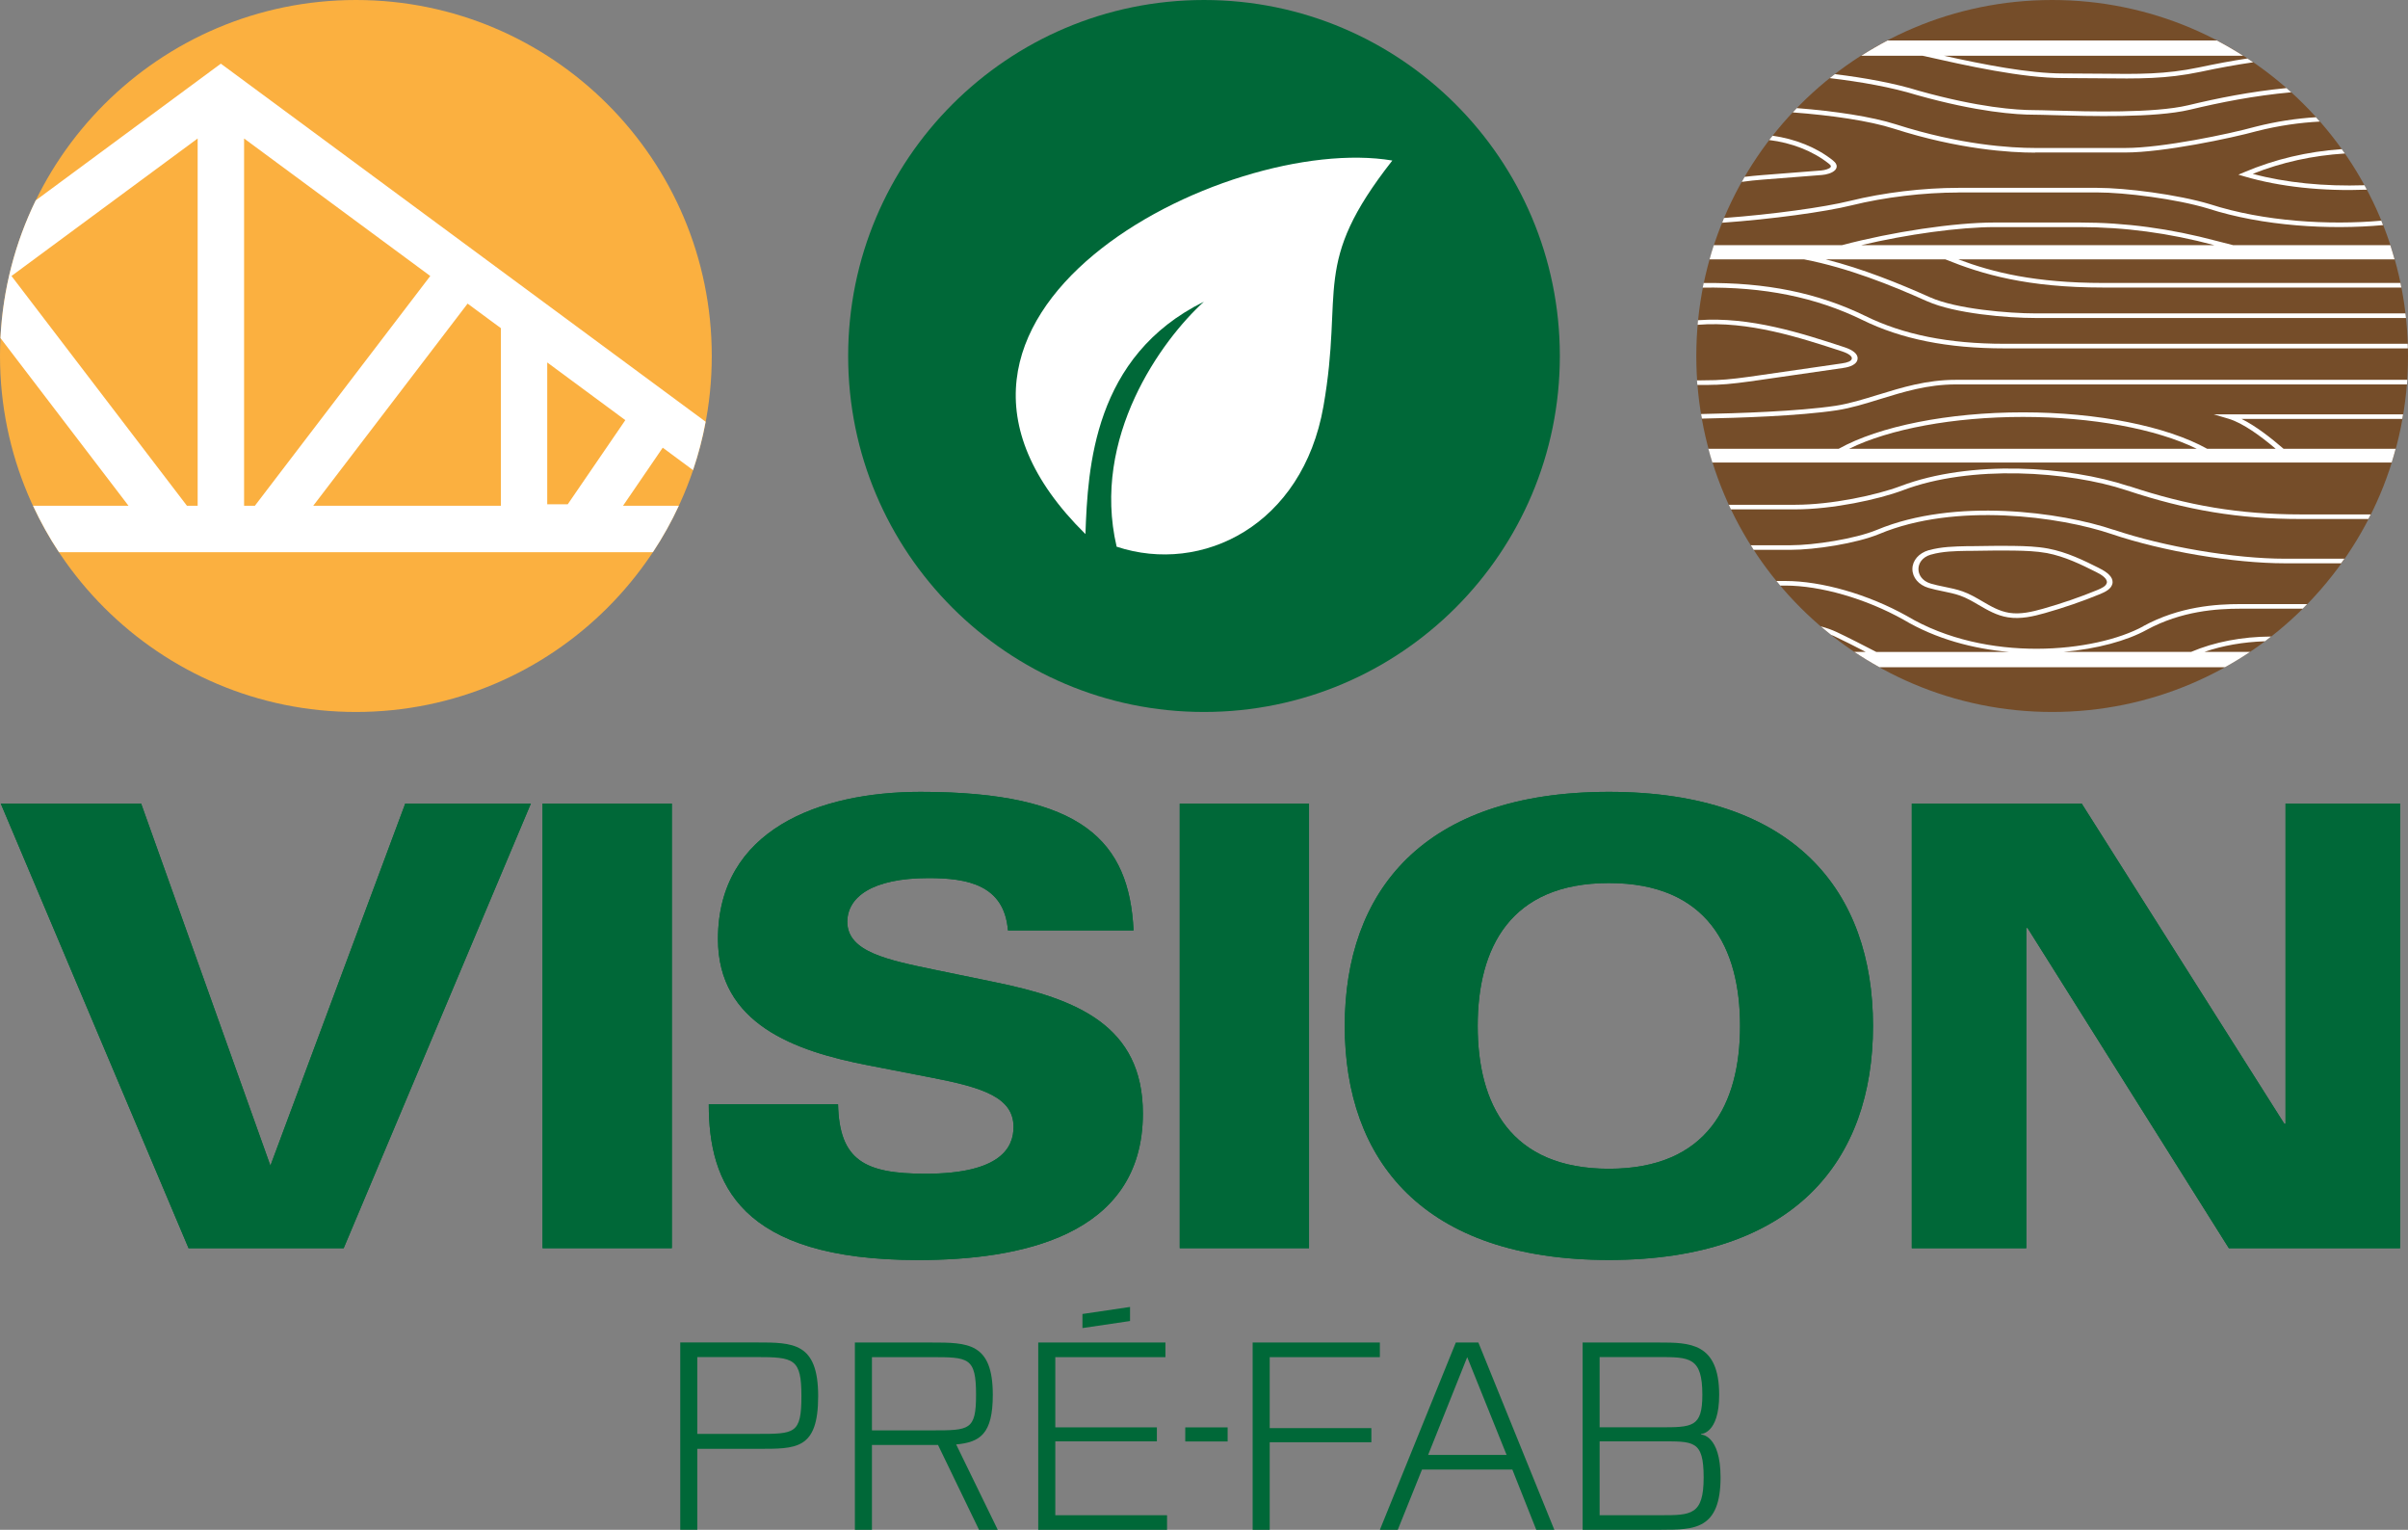
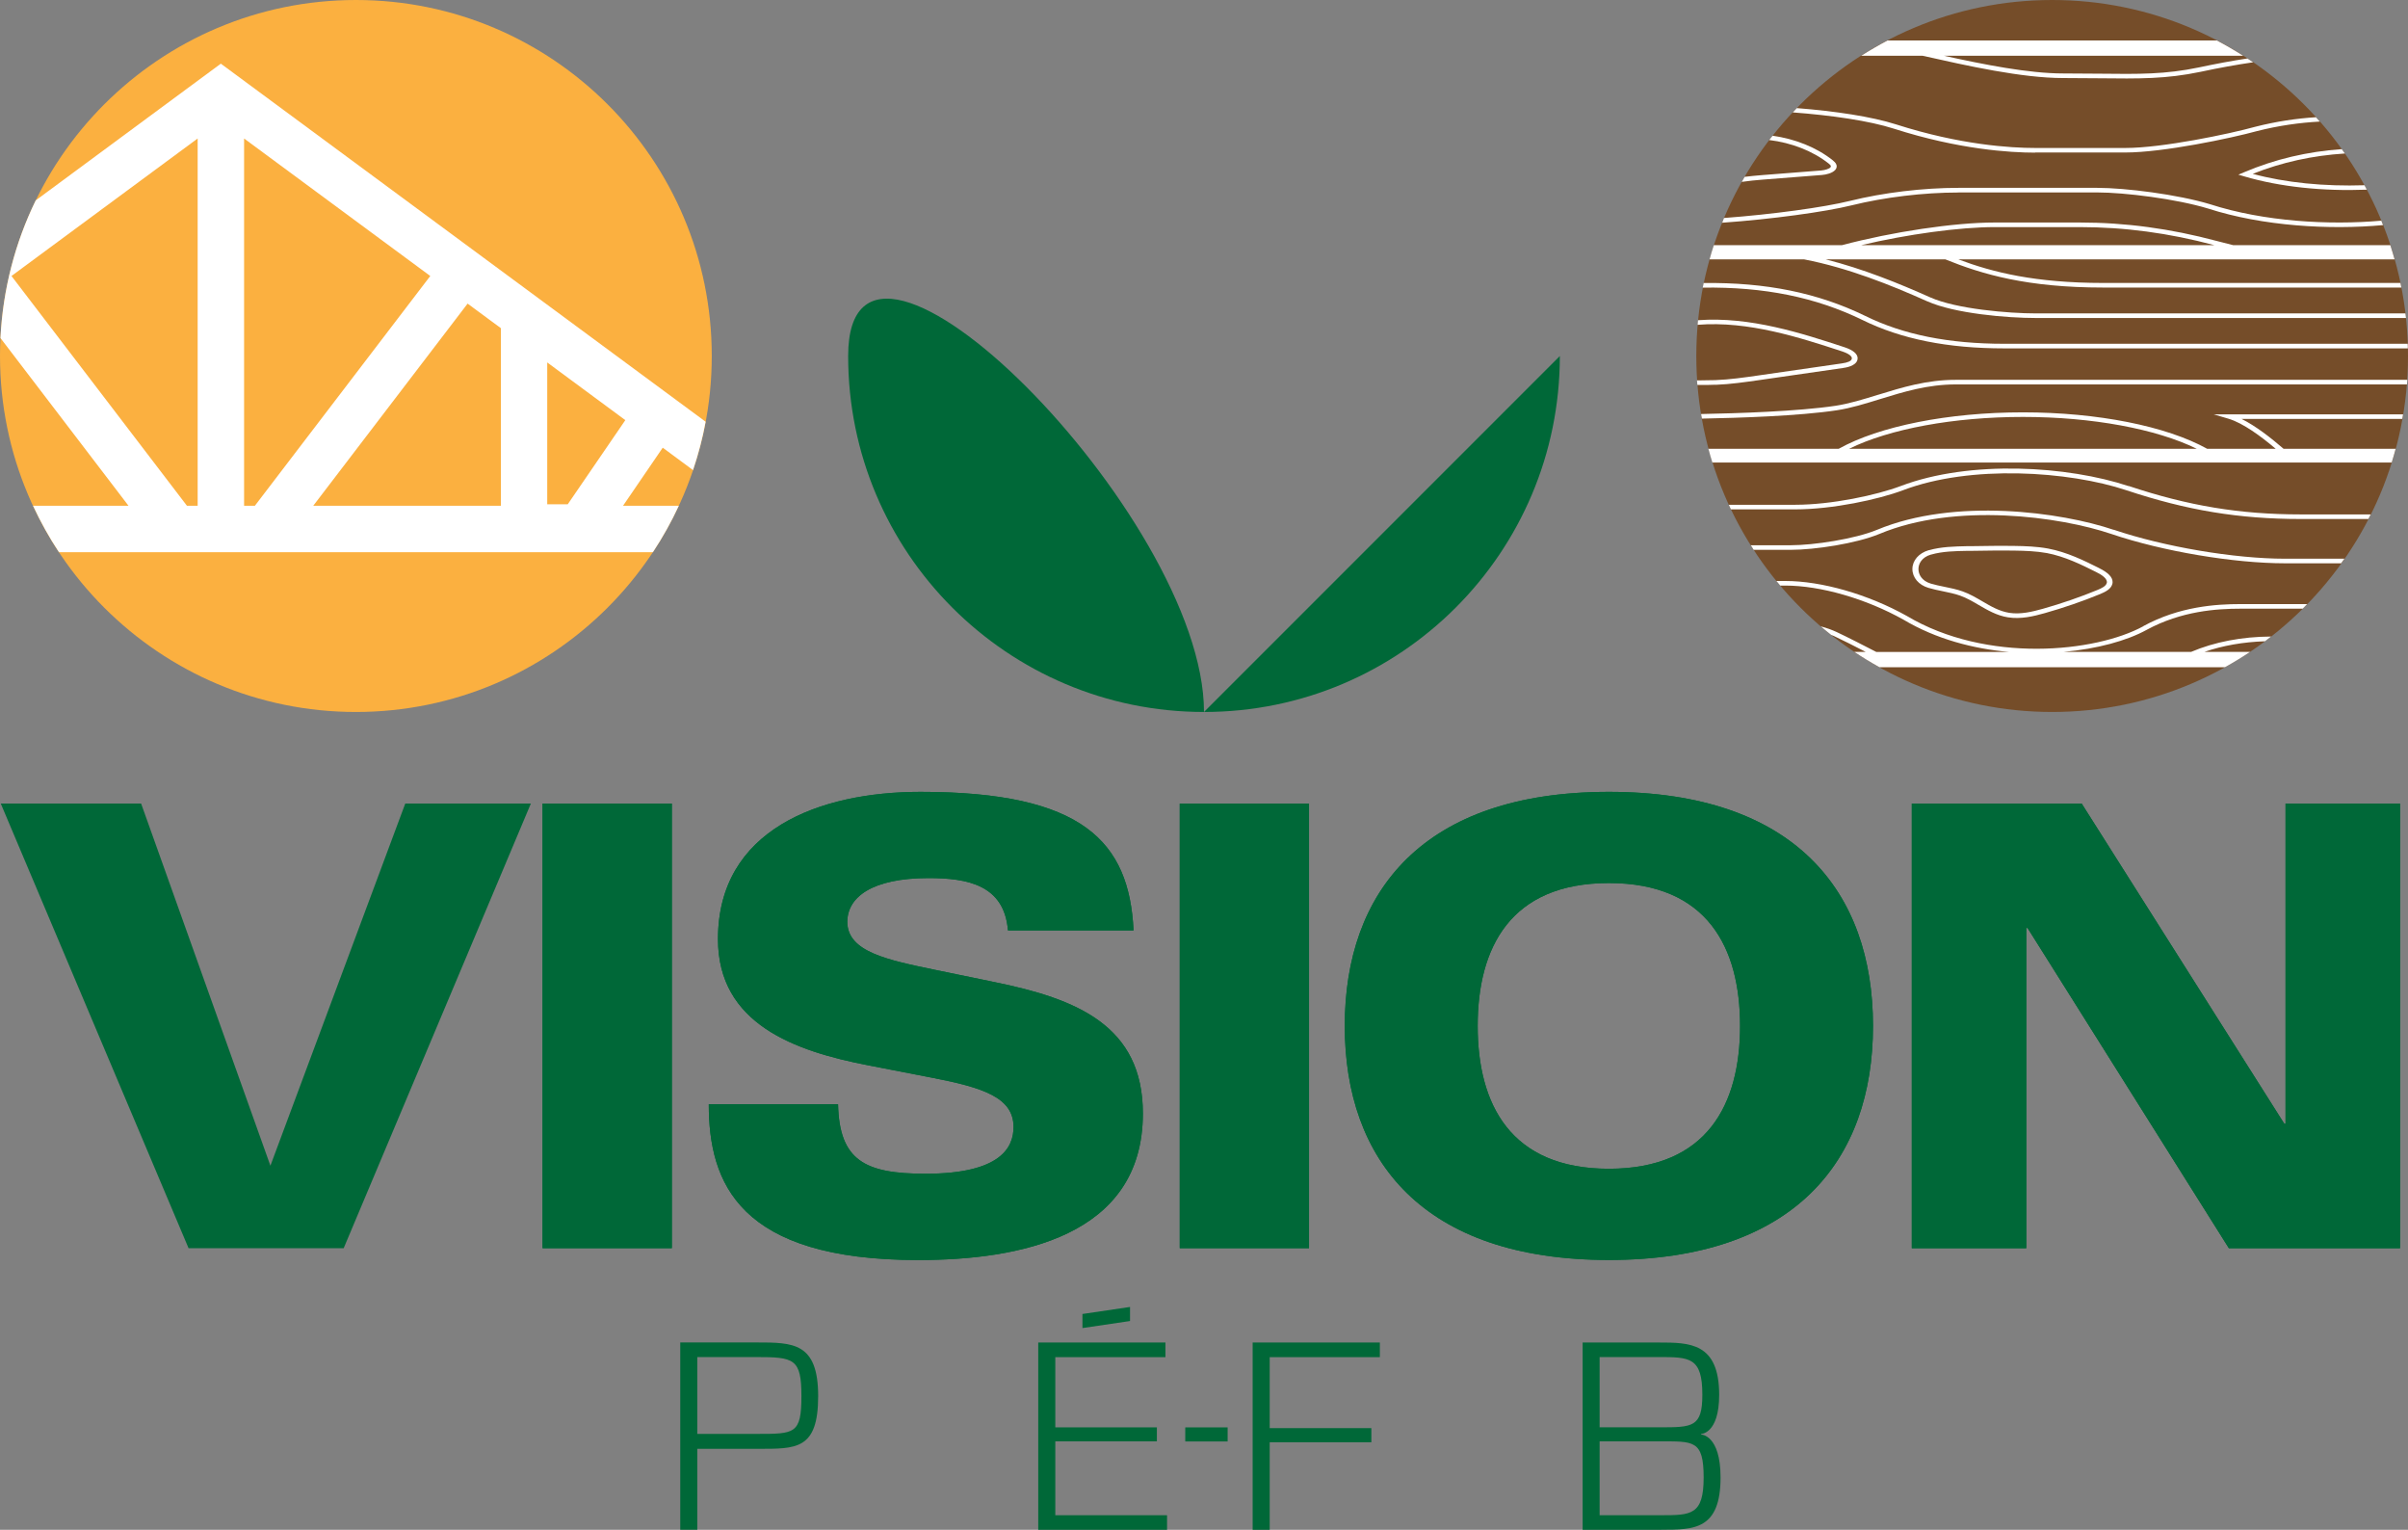
<svg xmlns="http://www.w3.org/2000/svg" id="Calque_1" viewBox="0 0 314.8 199.94">
  <rect x="0" y="0" width="314.8" height="199.94" fill="#808080" stroke="none" />
  <polygon points="52.98 105.02 35.35 152.35 18.45 105.02 .1 105.02 24.65 163.13 44.93 163.13 69.4 105.02 52.98 105.02" fill="#006838" />
  <rect x="70.93" y="105.02" width="16.9" height="58.11" fill="#006838" />
  <g>
    <path d="M109.56,144.3c.16,7.4,3.54,9.1,11.43,9.1,9.98,0,11.51-3.54,11.51-6.12,0-3.86-4.02-5.15-10.71-6.44l-8.29-1.61c-9.58-1.85-19.64-5.39-19.64-16.5,0-14.25,13.2-19.24,26.48-19.24,21.25,0,27.29,6.52,27.85,18.11h-16.42c-.48-5.96-5.31-6.84-10.38-6.84-7.4,0-10.62,2.5-10.62,5.72,0,3.94,5.31,4.99,11.51,6.28l7.81,1.61c10.62,2.17,19.32,5.64,19.32,17.15,0,16.18-16.34,19.16-29.38,19.16-23.42,0-27.37-10.06-27.37-20.36h16.9Z" fill="#006838" />
    <rect x="154.23" y="105.02" width="16.9" height="58.11" fill="#006838" />
    <path d="M210.33,103.49c24.31,0,34.53,13.04,34.53,30.59s-10.22,30.59-34.53,30.59-34.53-13.04-34.53-30.59,10.22-30.59,34.53-30.59m0,49.26c12.88,0,17.15-8.45,17.15-18.67s-4.27-18.67-17.15-18.67-17.15,8.45-17.15,18.67,4.27,18.67,17.15,18.67" fill="#006838" />
    <polygon points="249.93 105.02 272.14 105.02 298.63 146.87 298.79 146.87 298.79 105.02 313.76 105.02 313.76 163.13 291.38 163.13 265.06 121.28 264.9 121.28 264.9 163.13 249.93 163.13 249.93 105.02" fill="#006838" />
-     <polygon points="44.93 163.13 24.65 163.13 .1 105.02 18.45 105.02 35.35 152.35 52.98 105.02 69.4 105.02 44.93 163.13" fill="#006838" />
    <rect x="70.93" y="105.02" width="16.9" height="58.11" fill="#006838" />
    <path d="M109.56,144.3c.16,7.4,3.54,9.1,11.43,9.1,9.98,0,11.51-3.54,11.51-6.12,0-3.86-4.02-5.15-10.71-6.44l-8.29-1.61c-9.58-1.85-19.64-5.39-19.64-16.5,0-14.25,13.2-19.24,26.48-19.24,21.25,0,27.29,6.52,27.85,18.11h-16.42c-.48-5.96-5.31-6.84-10.38-6.84-7.4,0-10.62,2.5-10.62,5.72,0,3.94,5.31,4.99,11.51,6.28l7.81,1.61c10.62,2.17,19.32,5.64,19.32,17.15,0,16.18-16.34,19.16-29.38,19.16-23.42,0-27.37-10.06-27.37-20.36h16.9Z" fill="#006838" />
    <rect x="154.23" y="105.02" width="16.9" height="58.11" fill="#006838" />
    <path d="M210.33,103.49c24.31,0,34.53,13.04,34.53,30.59s-10.22,30.59-34.53,30.59-34.53-13.04-34.53-30.59,10.22-30.59,34.53-30.59m0,49.26c12.88,0,17.15-8.45,17.15-18.67s-4.27-18.67-17.15-18.67-17.15,8.45-17.15,18.67,4.27,18.67,17.15,18.67" fill="#006838" />
    <polygon points="249.93 105.02 272.14 105.02 298.63 146.87 298.79 146.87 298.79 105.02 313.76 105.02 313.76 163.13 291.38 163.13 265.06 121.28 264.9 121.28 264.9 163.13 249.93 163.13 249.93 105.02" fill="#006838" />
    <path d="M93.05,46.53c0,25.69-20.83,46.52-46.52,46.52S0,72.22,0,46.53,20.84,0,46.53,0s46.52,20.83,46.52,46.52" fill="#fbb040" />
    <path d="M81.45,66.1l5.19-7.59,3.96,2.93c.69-2.05,1.25-4.16,1.65-6.32L28.87,8.32,4.67,26.19C2,31.67,.38,37.76,.06,44.18l16.74,21.92H4.32c.98,2.11,2.11,4.14,3.39,6.07H85.35c1.28-1.93,2.41-3.95,3.39-6.07h-7.3Zm-55.6,0h-1.41L1.5,36.07,25.84,18.1v48Zm6.06,0V18.1l24.34,17.97-22.93,30.03h-1.41Zm33.57,0h-24.53l20.18-26.42,4.35,3.21v23.21Zm6.06-.18v-18.55l10.21,7.54-7.53,11h-2.69Z" fill="#fff" />
-     <path d="M203.92,46.53c0,25.69-20.83,46.52-46.52,46.52s-46.52-20.83-46.52-46.52S131.71,0,157.4,0s46.52,20.83,46.52,46.52" fill="#006838" />
-     <path d="M157.4,39.42c-5.55,5.03-14.77,17.75-11.42,32.03,11.21,3.7,24.3-2.83,27.03-18.32,2.72-15.49-1.68-18.53,9.01-32.15-21.79-3.67-69.04,20.32-40.12,48.82,.31-8.69,1.05-23.26,15.51-30.38" fill="#fff" />
+     <path d="M203.92,46.53c0,25.69-20.83,46.52-46.52,46.52s-46.52-20.83-46.52-46.52s46.52,20.83,46.52,46.52" fill="#006838" />
    <polygon points="165.99 177.37 165.99 186.65 179.28 186.65 179.28 188.49 165.99 188.49 165.99 199.94 163.76 199.94 163.76 175.46 180.39 175.46 180.39 177.37 165.99 177.37" fill="#006838" />
-     <path d="M200.84,199.94l-3.13-7.88h-11.81l-3.17,7.88h-2.34l9.93-24.48h2.95l9.93,24.48h-2.38Zm-9.03-22.57l-5.11,12.78h10.26l-5.15-12.78Z" fill="#006838" />
    <path d="M217.19,199.94h-10.29v-24.48h9.97c3.99,0,7.88,0,7.88,6.84,0,5.11-2.38,5.11-2.38,5.11v.07s2.56,0,2.56,5.61c0,6.84-3.46,6.84-7.74,6.84m-.4-22.57h-7.67v9.18h7.85c4.28,0,5.58,0,5.58-4.25,0-4.93-1.66-4.93-5.76-4.93m.18,11.02h-7.85v9.65h7.99c3.96,0,5.61,0,5.61-4.93s-1.33-4.72-5.76-4.72" fill="#006838" />
    <path d="M99.08,189.35h-7.92v10.58h-2.23v-24.48h9.97c4.79,0,8.06,0,8.06,7.02s-2.88,6.88-7.88,6.88m-.25-11.99h-7.67v10.04h7.85c4.89,0,5.76,0,5.76-4.93s-.97-5.11-5.94-5.11" fill="#006838" />
-     <path d="M127.99,199.94l-5.36-11.09h-8.64v11.09h-2.23v-24.48h9.97c4.79,0,8.06,0,8.06,6.84,0,5.11-1.66,6.19-4.79,6.48l5.44,11.16h-2.45Zm-6.33-22.57h-7.67v9.57h7.85c4.89,0,5.76,0,5.76-4.64,0-4.93-.97-4.93-5.94-4.93" fill="#006838" />
    <polygon points="135.73 199.94 135.73 175.46 152.36 175.46 152.36 177.37 137.96 177.37 137.96 186.55 151.24 186.55 151.24 188.38 137.96 188.38 137.96 198.03 152.57 198.03 152.57 199.94 135.73 199.94" fill="#006838" />
    <polygon points="147.73 172.65 141.51 173.57 141.51 171.73 147.73 170.81 147.73 172.65" fill="#006838" />
    <rect x="154.95" y="186.55" width="5.54" height="1.84" fill="#006838" />
    <path d="M314.8,46.53c0,25.69-20.83,46.52-46.52,46.52s-46.52-20.83-46.52-46.52S242.58,0,268.28,0s46.52,20.83,46.52,46.52" fill="#754d29" />
    <path d="M224.31,50.29c1.91-.07,3.81-.35,5.65-.61l10.94-1.58c.42-.06,1.7-.25,1.92-1.06,.02-.08,.03-.15,.03-.22,0-.57-.6-1.07-1.72-1.44-5.55-1.82-12.36-4.04-19.15-3.53-.02,.2-.03,.4-.05,.6,6.64-.54,13.4,1.68,18.91,3.48,.32,.11,1.38,.49,1.24,.98-.07,.28-.51,.48-1.32,.59l-10.95,1.58c-1.81,.26-3.69,.53-5.55,.6-.61,.02-1.23,.02-1.85,.03-.18,0-.37,0-.56,0,.01,.2,.03,.4,.05,.6,.17,0,.35,0,.52,0,.63,0,1.26,0,1.88-.03" fill="#fff" />
    <path d="M280.21,81.84c-6.26,3.43-20.49,4.88-30.93-1.34-5.04-2.82-11.13-4.57-15.89-4.57h-1.16c.16,.2,.33,.4,.5,.6h.66c4.62,0,10.54,1.71,15.46,4.46,4.25,2.53,9.11,3.81,13.84,4.22h-17.39c-1.45-.75-3.81-1.96-5.2-2.61-.6-.28-1.3-.53-2.07-.74,.45,.38,.9,.76,1.36,1.12,.11,.05,.22,.09,.33,.13,1.1,.51,2.81,1.38,4.19,2.09h-1.49c1.06,.71,2.16,1.38,3.28,2h45.17c1.12-.62,2.22-1.29,3.28-2h-5.97c2.4-.83,5.09-1.3,7.93-1.39,.27-.2,.53-.41,.79-.62-3.83,.02-7.4,.71-10.46,2.01h-16.69c4.41-.39,8.3-1.46,10.88-2.88,4.56-2.48,9.2-2.77,12.3-2.77h8.11c.2-.2,.39-.4,.58-.6h-8.7c-3.2,0-7.99,.3-12.72,2.88" fill="#fff" />
    <path d="M276.34,69.25c-6.87-2.33-20.79-4.25-30.97,0-2.88,1.19-8.25,2.01-11.28,2.01h-5.21c.13,.2,.25,.4,.38,.6h4.82c3.18,0,8.61-.83,11.62-2.08,9.96-4.16,23.6-2.27,30.33,.01,6.66,2.26,15.99,3.83,22.69,3.83h7.34c.14-.2,.29-.4,.43-.6h-7.77c-6.61,0-15.82-1.56-22.4-3.79" fill="#fff" />
    <path d="M278.27,63.53c-7.9-2.62-20.67-3.47-29.81,0-3.13,1.18-9.01,2.44-13.76,2.44h-8.69c.09,.2,.18,.4,.27,.6h8.42c4.85,0,10.88-1.29,14.08-2.5,8.85-3.36,21.65-2.51,29.2,0,7.94,2.64,14.75,3.76,22.78,3.76h8.86c.1-.2,.21-.4,.31-.6h-9.17c-7.93,0-14.66-1.11-22.49-3.72" fill="#fff" />
    <path d="M274.41,74.24c-1.96-.98-4.18-2.08-6.67-2.55-1.46-.27-3-.32-4.32-.34-1.9-.03-3.83,0-5.69,.03h-.56c-1.67,.04-3.39,.07-5,.53h-.04c-1.28,.38-2.11,1.33-2.12,2.44v.02c0,1.11,.82,2.08,2.1,2.46,.6,.18,1.25,.31,1.87,.44,.76,.16,1.56,.32,2.26,.57,.87,.31,1.68,.78,2.46,1.24,1.15,.67,2.35,1.37,3.8,1.6,1.68,.27,3.37-.14,4.82-.55,2.51-.71,4.94-1.55,7.23-2.49,.73-.3,1.42-.67,1.59-1.3,.03-.09,.04-.18,.04-.28,0-.63-.59-1.24-1.76-1.81m.99,1.96c-.11,.41-.68,.67-1.2,.89-2.26,.93-4.66,1.76-7.13,2.46-1.36,.38-2.93,.77-4.42,.53-1.29-.21-2.36-.83-3.5-1.5-.81-.47-1.65-.97-2.59-1.3-.76-.27-1.58-.44-2.37-.6-.63-.13-1.23-.25-1.79-.42-1.19-.36-1.61-1.21-1.61-1.9h0c0-.69,.43-1.54,1.63-1.89h.02s0,0,0,0c1.5-.43,3.16-.46,4.77-.49h.55c1.86-.03,3.78-.06,5.66-.03,1.28,.02,2.77,.07,4.16,.32,2.36,.45,4.53,1.52,6.44,2.48,.72,.35,1.54,.88,1.39,1.45" fill="#fff" />
    <path d="M245.5,51.6c-1.91,.59-3.71,1.15-5.52,1.43-4.96,.74-12.87,.99-17.6,1.08,.03,.2,.07,.4,.11,.6,4.77-.09,12.67-.34,17.64-1.09,1.88-.29,3.71-.86,5.65-1.46,3.05-.94,6.21-1.92,9.9-1.92h58.98c.02-.2,.03-.4,.05-.6h-59.03c-3.83,0-7.05,1-10.17,1.96" fill="#fff" />
    <path d="M262.01,45.53h52.77c0-.2,0-.4-.02-.6h-52.76c-7.24,0-13.17-1.19-18.13-3.63-6.21-3.03-13.02-4.41-21.15-4.31-.04,.2-.08,.4-.12,.6,8.04-.11,14.76,1.25,20.88,4.23,5.08,2.5,11.14,3.71,18.52,3.71" fill="#fff" />
    <path d="M251.96,39.38c3.57,1.6,10.43,2.18,14.16,2.18h48.42c-.02-.2-.05-.4-.08-.6h-48.34c-3.52,0-10.37-.57-13.79-2.1-4.12-1.84-8.78-3.73-13.65-4.96h15.64c4.82,1.95,10.66,3.68,20.65,3.68h38.96c-.04-.2-.07-.4-.12-.6h-38.85c-8.9,0-14.45-1.39-18.94-3.08h57.03c-.18-.62-.36-1.25-.56-1.86h-20.55c-.71-.18-1.43-.36-2.15-.55-6.07-1.62-11.93-2.41-17.91-2.41h-11.1c-5.31,0-13.41,1.22-19.97,2.96h-16.76c-.2,.61-.39,1.23-.56,1.86h12.37c5.74,1.11,11.28,3.33,16.09,5.48m8.83-9.7h11.1c5.88,0,11.64,.77,17.61,2.36h-46.17c6.01-1.42,12.83-2.36,17.47-2.36" fill="#fff" />
    <path d="M314.17,54.15h-24.78l1.96,.58c1.87,.56,4.21,2.27,6.15,3.92h-8.96c-5.3-2.95-14.34-4.76-24.08-4.76s-18.79,1.81-24.08,4.76h-17.04c.16,.6,.33,1.21,.52,1.8h88.81c.19-.59,.35-1.2,.52-1.8h-14.66c-1.65-1.43-3.65-2.99-5.49-3.9h21.01c.04-.2,.07-.4,.11-.6m-72.42,4.5c5.26-2.59,13.66-4.16,22.72-4.16s17.45,1.57,22.72,4.16h-45.44Z" fill="#fff" />
    <path d="M256.03,25.15h18.14c3.62,0,10.31,.84,14.48,2.1,7.18,2.32,15.93,2.81,22.89,2.17-.08-.19-.15-.39-.23-.58-6.82,.61-15.37,.12-22.39-2.15-4.25-1.28-11.06-2.14-14.75-2.14h-18.14c-4.63,0-9.8,.62-14.2,1.71-3.36,.83-10.09,1.76-16.45,2.23-.09,.2-.16,.41-.24,.62,6.5-.46,13.46-1.42,16.91-2.27,4.33-1.07,9.43-1.68,13.98-1.68" fill="#fff" />
    <path d="M266.07,19.93h11.8c4.92,0,13.78-1.86,17.2-2.8,2.84-.72,5.57-1.1,8.2-1.24-.17-.19-.33-.39-.5-.57-2.55,.16-5.19,.55-7.94,1.25-3.39,.94-12.14,2.77-16.97,2.77h-11.8c-3.2,0-9.81-.4-18.18-3.08-3.19-1.02-8-1.74-12.98-2.13-.18,.18-.36,.37-.53,.56,5.06,.38,9.99,1.09,13.23,2.13,8.49,2.72,15.21,3.13,18.46,3.13" fill="#fff" />
-     <path d="M265.9,14.99c.58,0,1.48,.03,2.6,.06,4.6,.13,13.17,.38,17.77-.71,4.02-.96,8.34-1.83,13.27-2.28-.21-.19-.42-.36-.63-.55-4.76,.47-8.95,1.31-12.86,2.25-4.49,1.06-12.97,.82-17.53,.69-1.13-.03-2.04-.06-2.62-.06-2.25,0-7.2-.33-15.02-2.52-3.23-1-7.07-1.7-11.01-2.18-.22,.17-.45,.35-.67,.52,4.08,.48,8.08,1.19,11.42,2.22,7.94,2.23,12.98,2.56,15.27,2.56" fill="#fff" />
    <path d="M269.71,10.2c1.73,0,3.28,.02,4.69,.03,5.28,.06,8.76,.1,13.26-.84,2.42-.52,4.7-.93,6.9-1.25-.25-.17-.5-.34-.75-.5-2.03,.31-4.13,.7-6.34,1.17-4.39,.92-7.84,.88-13.05,.82-1.42-.02-2.97-.03-4.7-.03-4.53,0-10.38-1.17-15.57-2.31h39.11c-1.12-.71-2.27-1.38-3.45-2h-43.05c-1.18,.62-2.33,1.29-3.45,2h8.05c5.78,1.3,12.96,2.91,18.36,2.91" fill="#fff" />
    <path d="M292.63,22.83l.79,.23c4.66,1.37,10.22,1.95,16,1.73-.1-.19-.2-.39-.31-.58-5.24,.17-10.29-.32-14.61-1.49,3.83-1.52,7.8-2.39,12.05-2.66-.13-.19-.27-.38-.41-.57-4.5,.32-8.7,1.3-12.76,3.02l-.74,.31Z" fill="#fff" />
    <path d="M238.17,22.87c.58-.04,1.39-.25,1.75-.66,.12-.14,.19-.3,.19-.47,0-.07-.01-.15-.04-.22-.08-.24-.29-.42-.47-.57-2.11-1.68-4.92-2.8-7.87-3.21-.15,.18-.29,.37-.44,.56,2.9,.35,5.7,1.43,7.77,3.07,.12,.1,.24,.2,.28,.3,.02,.07,.01,.13-.04,.2-.17,.19-.68,.36-1.21,.41l-7.79,.61c-.73,.06-1.48,.13-2.22,.22-.13,.22-.26,.44-.38,.66,.89-.13,1.79-.22,2.68-.29l7.79-.61Z" fill="#fff" />
  </g>
</svg>